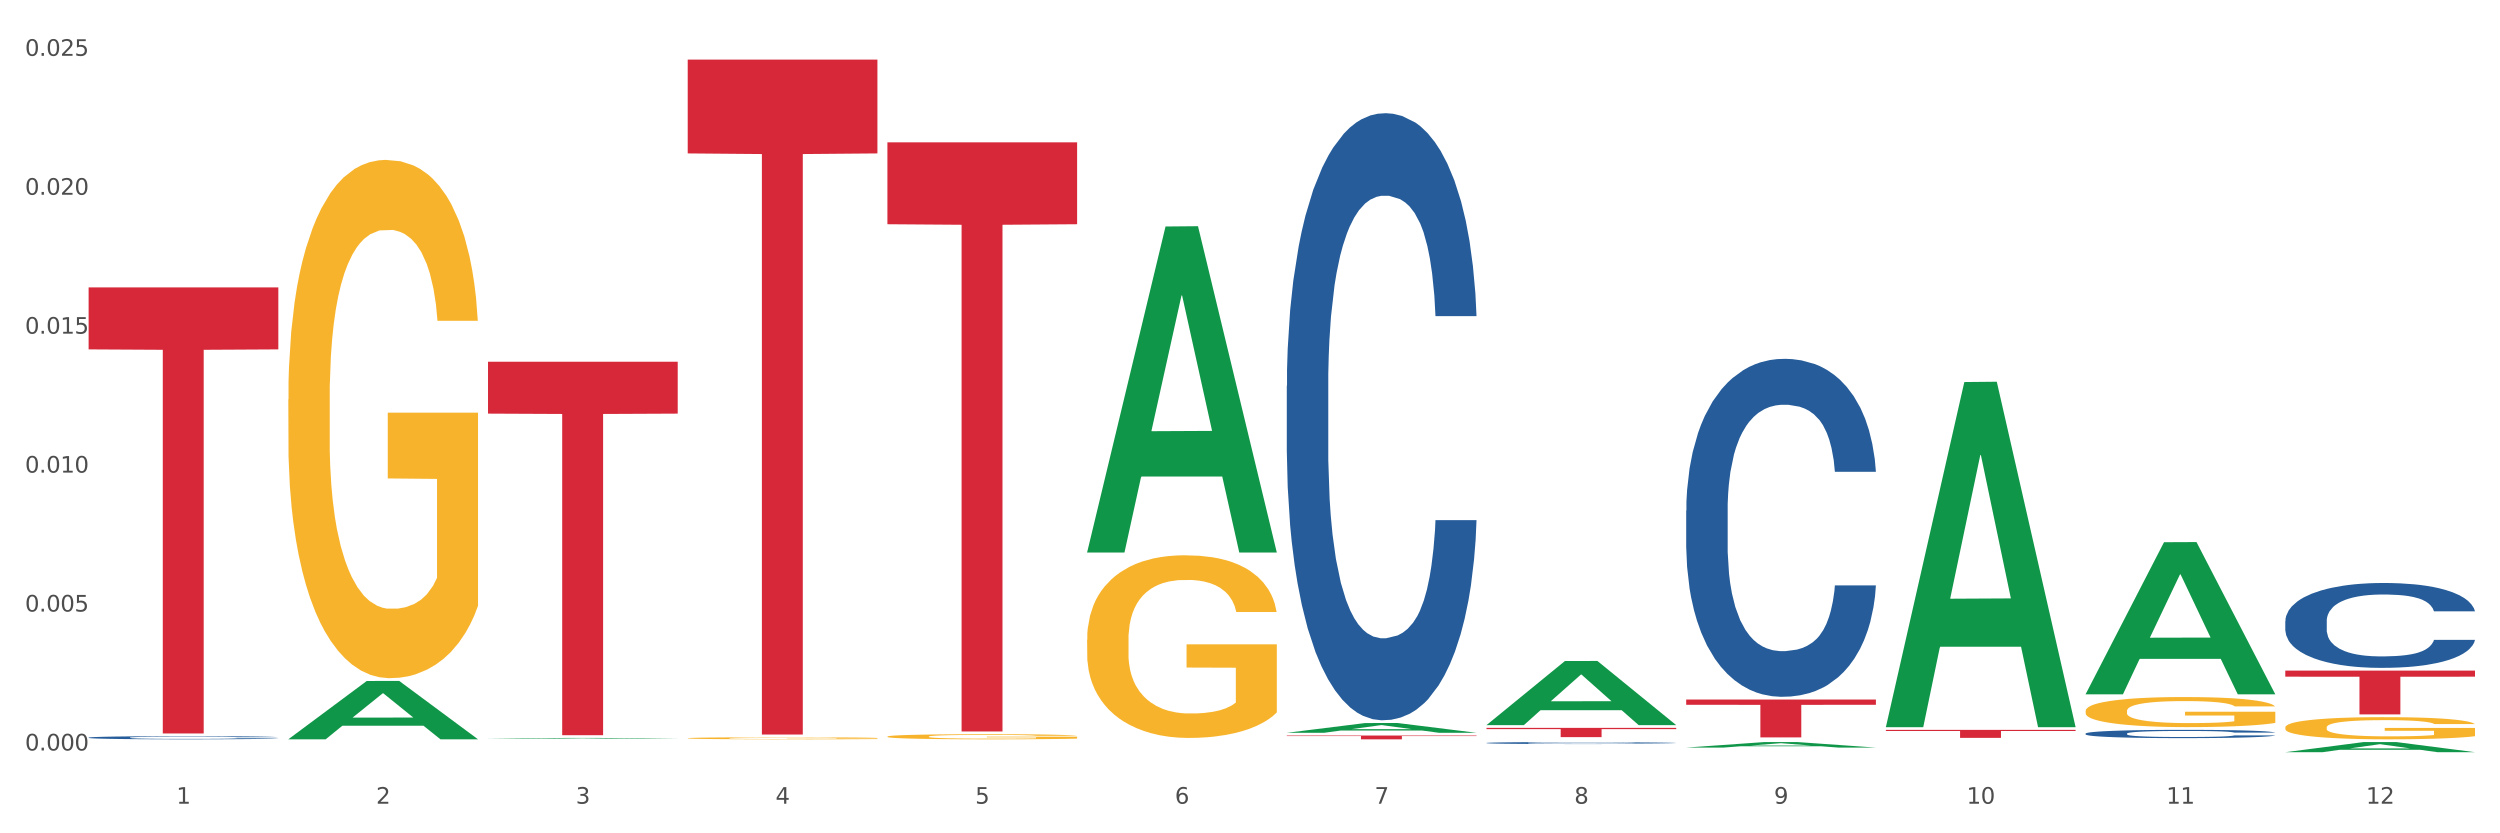
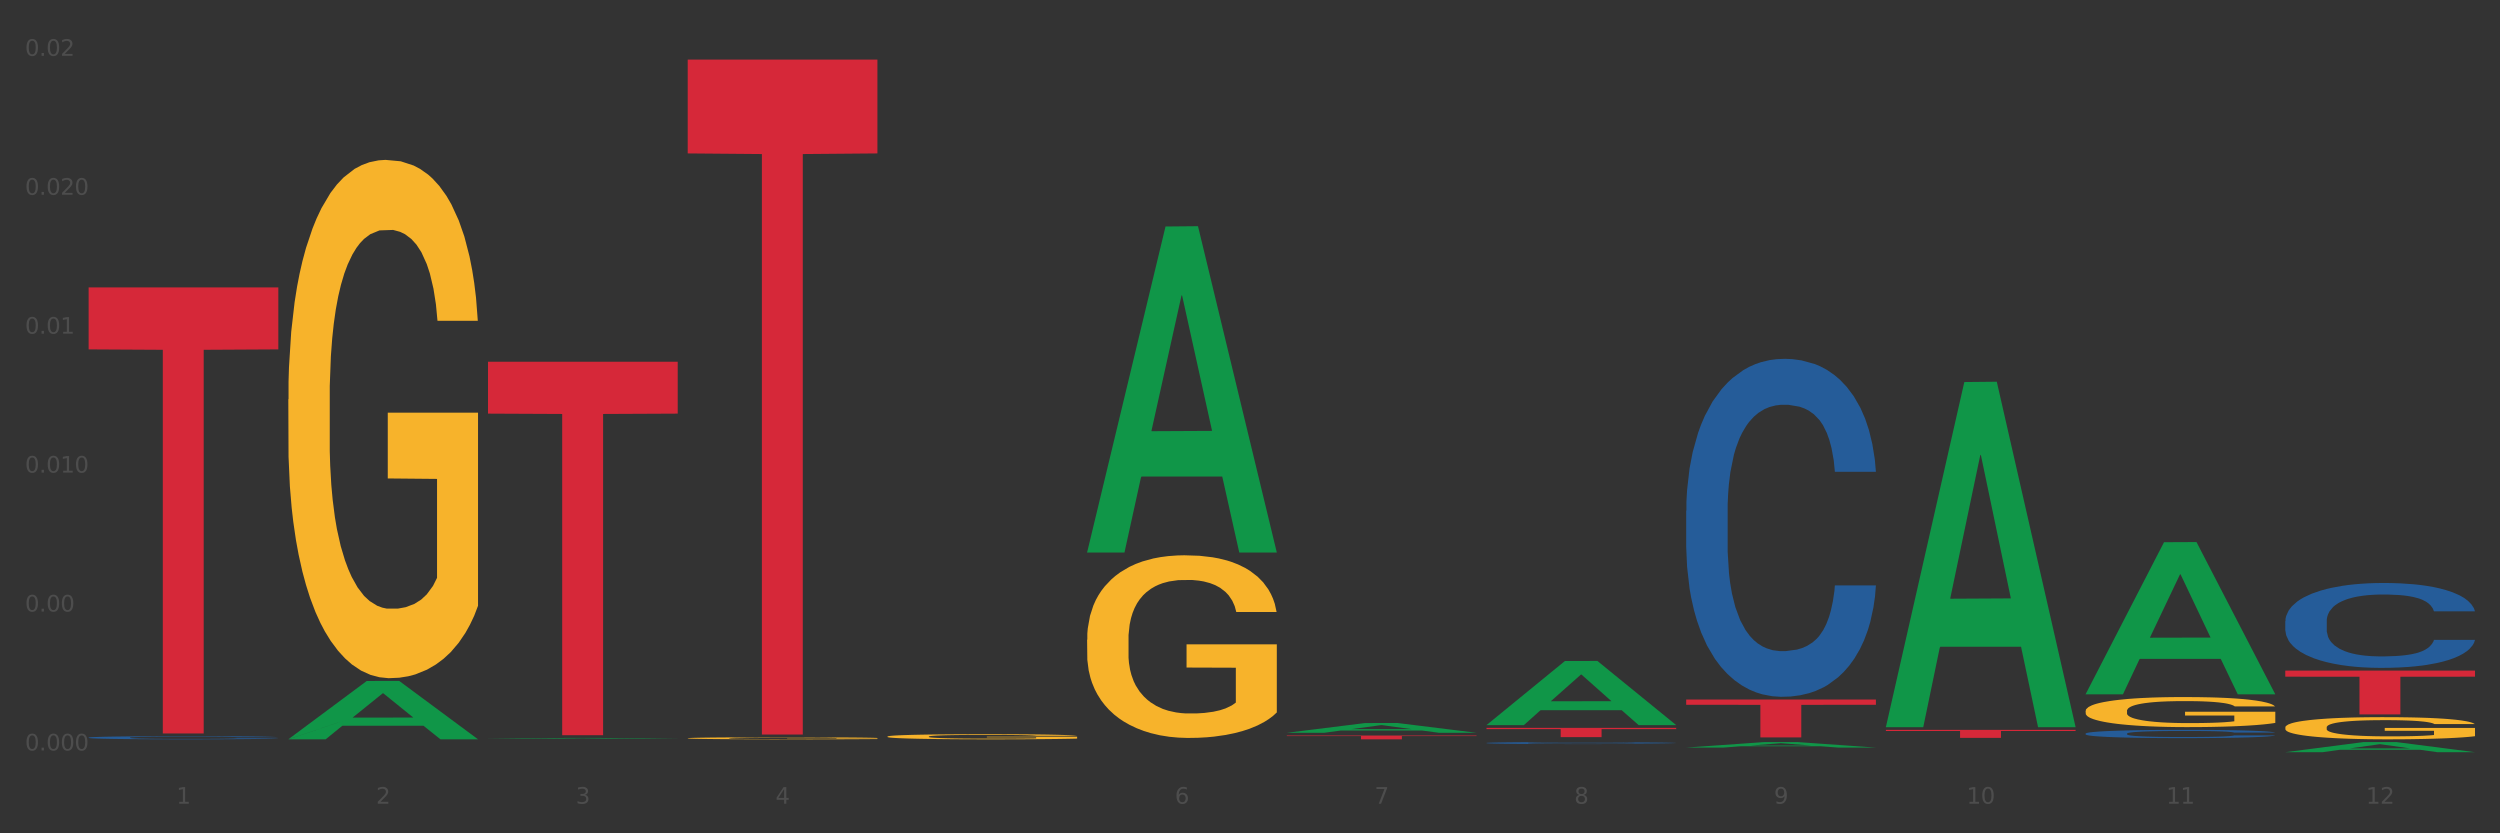
<svg xmlns="http://www.w3.org/2000/svg" xmlns:xlink="http://www.w3.org/1999/xlink" width="1080pt" height="360pt" viewBox="0 0 1080 360" version="1.1">
  <rect x="0" y="0" width="1080" height="360" fill="#333333" stroke="none" />
  <defs>
    <style type="text/css">*{stroke-linejoin: round; stroke-linecap: butt}</style>
  </defs>
  <g id="figure_1">
    <g id="patch_1">
-       <path d="M 0 360  L 1080 360  L 1080 0  L 0 0  z " style="fill: #ffffff; stroke: #ffffff; stroke-linejoin: miter" />
-     </g>
+       </g>
    <g id="axes_1">
      <g id="matplotlib.axis_1">
        <g id="xtick_1">
          <g id="text_1">
            <g style="fill: #4d4d4d" transform="translate(76.207 347.204) scale(0.096 -0.096)">
              <defs>
                <path id="DejaVuSans-31" d="M 794 531  L 1825 531  L 1825 4091  L 703 3866  L 703 4441  L 1819 4666  L 2450 4666  L 2450 531  L 3481 531  L 3481 0  L 794 0  L 794 531  z " transform="scale(0.016)" />
              </defs>
              <use xlink:href="#DejaVuSans-31" />
            </g>
          </g>
        </g>
        <g id="xtick_2">
          <g id="text_2">
            <g style="fill: #4d4d4d" transform="translate(162.476 347.204) scale(0.096 -0.096)">
              <defs>
                <path id="DejaVuSans-32" d="M 1228 531  L 3431 531  L 3431 0  L 469 0  L 469 531  Q 828 903 1448 1529  Q 2069 2156 2228 2338  Q 2531 2678 2651 2914  Q 2772 3150 2772 3378  Q 2772 3750 2511 3984  Q 2250 4219 1831 4219  Q 1534 4219 1204 4116  Q 875 4013 500 3803  L 500 4441  Q 881 4594 1212 4672  Q 1544 4750 1819 4750  Q 2544 4750 2975 4387  Q 3406 4025 3406 3419  Q 3406 3131 3298 2873  Q 3191 2616 2906 2266  Q 2828 2175 2409 1742  Q 1991 1309 1228 531  z " transform="scale(0.016)" />
              </defs>
              <use xlink:href="#DejaVuSans-32" />
            </g>
          </g>
        </g>
        <g id="xtick_3">
          <g id="text_3">
            <g style="fill: #4d4d4d" transform="translate(248.745 347.204) scale(0.096 -0.096)">
              <defs>
                <path id="DejaVuSans-33" d="M 2597 2516  Q 3050 2419 3304 2112  Q 3559 1806 3559 1356  Q 3559 666 3084 287  Q 2609 -91 1734 -91  Q 1441 -91 1130 -33  Q 819 25 488 141  L 488 750  Q 750 597 1062 519  Q 1375 441 1716 441  Q 2309 441 2620 675  Q 2931 909 2931 1356  Q 2931 1769 2642 2001  Q 2353 2234 1838 2234  L 1294 2234  L 1294 2753  L 1863 2753  Q 2328 2753 2575 2939  Q 2822 3125 2822 3475  Q 2822 3834 2567 4026  Q 2313 4219 1838 4219  Q 1578 4219 1281 4162  Q 984 4106 628 3988  L 628 4550  Q 988 4650 1302 4700  Q 1616 4750 1894 4750  Q 2613 4750 3031 4423  Q 3450 4097 3450 3541  Q 3450 3153 3228 2886  Q 3006 2619 2597 2516  z " transform="scale(0.016)" />
              </defs>
              <use xlink:href="#DejaVuSans-33" />
            </g>
          </g>
        </g>
        <g id="xtick_4">
          <g id="text_4">
            <g style="fill: #4d4d4d" transform="translate(335.014 347.204) scale(0.096 -0.096)">
              <defs>
                <path id="DejaVuSans-34" d="M 2419 4116  L 825 1625  L 2419 1625  L 2419 4116  z M 2253 4666  L 3047 4666  L 3047 1625  L 3713 1625  L 3713 1100  L 3047 1100  L 3047 0  L 2419 0  L 2419 1100  L 313 1100  L 313 1709  L 2253 4666  z " transform="scale(0.016)" />
              </defs>
              <use xlink:href="#DejaVuSans-34" />
            </g>
          </g>
        </g>
        <g id="xtick_5">
          <g id="text_5">
            <g style="fill: #4d4d4d" transform="translate(421.284 347.204) scale(0.096 -0.096)">
              <defs>
-                 <path id="DejaVuSans-35" d="M 691 4666  L 3169 4666  L 3169 4134  L 1269 4134  L 1269 2991  Q 1406 3038 1543 3061  Q 1681 3084 1819 3084  Q 2600 3084 3056 2656  Q 3513 2228 3513 1497  Q 3513 744 3044 326  Q 2575 -91 1722 -91  Q 1428 -91 1123 -41  Q 819 9 494 109  L 494 744  Q 775 591 1075 516  Q 1375 441 1709 441  Q 2250 441 2565 725  Q 2881 1009 2881 1497  Q 2881 1984 2565 2268  Q 2250 2553 1709 2553  Q 1456 2553 1204 2497  Q 953 2441 691 2322  L 691 4666  z " transform="scale(0.016)" />
-               </defs>
+                 </defs>
              <use xlink:href="#DejaVuSans-35" />
            </g>
          </g>
        </g>
        <g id="xtick_6">
          <g id="text_6">
            <g style="fill: #4d4d4d" transform="translate(507.553 347.204) scale(0.096 -0.096)">
              <defs>
                <path id="DejaVuSans-36" d="M 2113 2584  Q 1688 2584 1439 2293  Q 1191 2003 1191 1497  Q 1191 994 1439 701  Q 1688 409 2113 409  Q 2538 409 2786 701  Q 3034 994 3034 1497  Q 3034 2003 2786 2293  Q 2538 2584 2113 2584  z M 3366 4563  L 3366 3988  Q 3128 4100 2886 4159  Q 2644 4219 2406 4219  Q 1781 4219 1451 3797  Q 1122 3375 1075 2522  Q 1259 2794 1537 2939  Q 1816 3084 2150 3084  Q 2853 3084 3261 2657  Q 3669 2231 3669 1497  Q 3669 778 3244 343  Q 2819 -91 2113 -91  Q 1303 -91 875 529  Q 447 1150 447 2328  Q 447 3434 972 4092  Q 1497 4750 2381 4750  Q 2619 4750 2861 4703  Q 3103 4656 3366 4563  z " transform="scale(0.016)" />
              </defs>
              <use xlink:href="#DejaVuSans-36" />
            </g>
          </g>
        </g>
        <g id="xtick_7">
          <g id="text_7">
            <g style="fill: #4d4d4d" transform="translate(593.822 347.204) scale(0.096 -0.096)">
              <defs>
                <path id="DejaVuSans-37" d="M 525 4666  L 3525 4666  L 3525 4397  L 1831 0  L 1172 0  L 2766 4134  L 525 4134  L 525 4666  z " transform="scale(0.016)" />
              </defs>
              <use xlink:href="#DejaVuSans-37" />
            </g>
          </g>
        </g>
        <g id="xtick_8">
          <g id="text_8">
            <g style="fill: #4d4d4d" transform="translate(680.091 347.204) scale(0.096 -0.096)">
              <defs>
                <path id="DejaVuSans-38" d="M 2034 2216  Q 1584 2216 1326 1975  Q 1069 1734 1069 1313  Q 1069 891 1326 650  Q 1584 409 2034 409  Q 2484 409 2743 651  Q 3003 894 3003 1313  Q 3003 1734 2745 1975  Q 2488 2216 2034 2216  z M 1403 2484  Q 997 2584 770 2862  Q 544 3141 544 3541  Q 544 4100 942 4425  Q 1341 4750 2034 4750  Q 2731 4750 3128 4425  Q 3525 4100 3525 3541  Q 3525 3141 3298 2862  Q 3072 2584 2669 2484  Q 3125 2378 3379 2068  Q 3634 1759 3634 1313  Q 3634 634 3220 271  Q 2806 -91 2034 -91  Q 1263 -91 848 271  Q 434 634 434 1313  Q 434 1759 690 2068  Q 947 2378 1403 2484  z M 1172 3481  Q 1172 3119 1398 2916  Q 1625 2713 2034 2713  Q 2441 2713 2670 2916  Q 2900 3119 2900 3481  Q 2900 3844 2670 4047  Q 2441 4250 2034 4250  Q 1625 4250 1398 4047  Q 1172 3844 1172 3481  z " transform="scale(0.016)" />
              </defs>
              <use xlink:href="#DejaVuSans-38" />
            </g>
          </g>
        </g>
        <g id="xtick_9">
          <g id="text_9">
            <g style="fill: #4d4d4d" transform="translate(766.361 347.204) scale(0.096 -0.096)">
              <defs>
                <path id="DejaVuSans-39" d="M 703 97  L 703 672  Q 941 559 1184 500  Q 1428 441 1663 441  Q 2288 441 2617 861  Q 2947 1281 2994 2138  Q 2813 1869 2534 1725  Q 2256 1581 1919 1581  Q 1219 1581 811 2004  Q 403 2428 403 3163  Q 403 3881 828 4315  Q 1253 4750 1959 4750  Q 2769 4750 3195 4129  Q 3622 3509 3622 2328  Q 3622 1225 3098 567  Q 2575 -91 1691 -91  Q 1453 -91 1209 -44  Q 966 3 703 97  z M 1959 2075  Q 2384 2075 2632 2365  Q 2881 2656 2881 3163  Q 2881 3666 2632 3958  Q 2384 4250 1959 4250  Q 1534 4250 1286 3958  Q 1038 3666 1038 3163  Q 1038 2656 1286 2365  Q 1534 2075 1959 2075  z " transform="scale(0.016)" />
              </defs>
              <use xlink:href="#DejaVuSans-39" />
            </g>
          </g>
        </g>
        <g id="xtick_10">
          <g id="text_10">
            <g style="fill: #4d4d4d" transform="translate(849.576 347.204) scale(0.096 -0.096)">
              <defs>
                <path id="DejaVuSans-30" d="M 2034 4250  Q 1547 4250 1301 3770  Q 1056 3291 1056 2328  Q 1056 1369 1301 889  Q 1547 409 2034 409  Q 2525 409 2770 889  Q 3016 1369 3016 2328  Q 3016 3291 2770 3770  Q 2525 4250 2034 4250  z M 2034 4750  Q 2819 4750 3233 4129  Q 3647 3509 3647 2328  Q 3647 1150 3233 529  Q 2819 -91 2034 -91  Q 1250 -91 836 529  Q 422 1150 422 2328  Q 422 3509 836 4129  Q 1250 4750 2034 4750  z " transform="scale(0.016)" />
              </defs>
              <use xlink:href="#DejaVuSans-31" />
              <use xlink:href="#DejaVuSans-30" transform="translate(63.623 0)" />
            </g>
          </g>
        </g>
        <g id="xtick_11">
          <g id="text_11">
            <g style="fill: #4d4d4d" transform="translate(935.845 347.204) scale(0.096 -0.096)">
              <use xlink:href="#DejaVuSans-31" />
              <use xlink:href="#DejaVuSans-31" transform="translate(63.623 0)" />
            </g>
          </g>
        </g>
        <g id="xtick_12">
          <g id="text_12">
            <g style="fill: #4d4d4d" transform="translate(1022.114 347.204) scale(0.096 -0.096)">
              <use xlink:href="#DejaVuSans-31" />
              <use xlink:href="#DejaVuSans-32" transform="translate(63.623 0)" />
            </g>
          </g>
        </g>
        <g id="xtick_13" />
        <g id="xtick_14" />
        <g id="xtick_15" />
        <g id="xtick_16" />
        <g id="xtick_17" />
        <g id="xtick_18" />
        <g id="xtick_19" />
        <g id="xtick_20" />
        <g id="xtick_21" />
        <g id="xtick_22" />
        <g id="xtick_23" />
      </g>
      <g id="matplotlib.axis_2">
        <g id="ytick_1">
          <g id="text_13">
            <g style="fill: #4d4d4d" transform="translate(10.8 324.21) scale(0.096 -0.096)">
              <defs>
                <path id="DejaVuSans-2e" d="M 684 794  L 1344 794  L 1344 0  L 684 0  L 684 794  z " transform="scale(0.016)" />
              </defs>
              <use xlink:href="#DejaVuSans-30" />
              <use xlink:href="#DejaVuSans-2e" transform="translate(63.623 0)" />
              <use xlink:href="#DejaVuSans-30" transform="translate(95.41 0)" />
              <use xlink:href="#DejaVuSans-30" transform="translate(159.033 0)" />
              <use xlink:href="#DejaVuSans-30" transform="translate(222.656 0)" />
            </g>
          </g>
        </g>
        <g id="ytick_2">
          <g id="text_14">
            <g style="fill: #4d4d4d" transform="translate(10.8 264.192) scale(0.096 -0.096)">
              <use xlink:href="#DejaVuSans-30" />
              <use xlink:href="#DejaVuSans-2e" transform="translate(63.623 0)" />
              <use xlink:href="#DejaVuSans-30" transform="translate(95.41 0)" />
              <use xlink:href="#DejaVuSans-30" transform="translate(159.033 0)" />
              <use xlink:href="#DejaVuSans-35" transform="translate(222.656 0)" />
            </g>
          </g>
        </g>
        <g id="ytick_3">
          <g id="text_15">
            <g style="fill: #4d4d4d" transform="translate(10.8 204.174) scale(0.096 -0.096)">
              <use xlink:href="#DejaVuSans-30" />
              <use xlink:href="#DejaVuSans-2e" transform="translate(63.623 0)" />
              <use xlink:href="#DejaVuSans-30" transform="translate(95.41 0)" />
              <use xlink:href="#DejaVuSans-31" transform="translate(159.033 0)" />
              <use xlink:href="#DejaVuSans-30" transform="translate(222.656 0)" />
            </g>
          </g>
        </g>
        <g id="ytick_4">
          <g id="text_16">
            <g style="fill: #4d4d4d" transform="translate(10.8 144.155) scale(0.096 -0.096)">
              <use xlink:href="#DejaVuSans-30" />
              <use xlink:href="#DejaVuSans-2e" transform="translate(63.623 0)" />
              <use xlink:href="#DejaVuSans-30" transform="translate(95.41 0)" />
              <use xlink:href="#DejaVuSans-31" transform="translate(159.033 0)" />
              <use xlink:href="#DejaVuSans-35" transform="translate(222.656 0)" />
            </g>
          </g>
        </g>
        <g id="ytick_5">
          <g id="text_17">
            <g style="fill: #4d4d4d" transform="translate(10.8 84.137) scale(0.096 -0.096)">
              <use xlink:href="#DejaVuSans-30" />
              <use xlink:href="#DejaVuSans-2e" transform="translate(63.623 0)" />
              <use xlink:href="#DejaVuSans-30" transform="translate(95.41 0)" />
              <use xlink:href="#DejaVuSans-32" transform="translate(159.033 0)" />
              <use xlink:href="#DejaVuSans-30" transform="translate(222.656 0)" />
            </g>
          </g>
        </g>
        <g id="ytick_6">
          <g id="text_18">
            <g style="fill: #4d4d4d" transform="translate(10.8 24.118) scale(0.096 -0.096)">
              <use xlink:href="#DejaVuSans-30" />
              <use xlink:href="#DejaVuSans-2e" transform="translate(63.623 0)" />
              <use xlink:href="#DejaVuSans-30" transform="translate(95.41 0)" />
              <use xlink:href="#DejaVuSans-32" transform="translate(159.033 0)" />
              <use xlink:href="#DejaVuSans-35" transform="translate(222.656 0)" />
            </g>
          </g>
        </g>
        <g id="ytick_7" />
        <g id="ytick_8" />
        <g id="ytick_9" />
        <g id="ytick_10" />
        <g id="ytick_11" />
      </g>
      <g id="PolyCollection_1">
-         <path d="M 124.552 319.336  L 124.637 319.313  L 158.433 294.183  L 172.458 294.16  L 206.508 319.384  L 190.286 319.384  L 182.935 313.51  L 148.041 313.51  L 147.787 313.605  L 140.69 319.384  L 124.552 319.384  L 124.552 319.336  L 152.434 310.005  L 178.542 309.981  L 165.615 299.536  L 165.446 299.489  L 165.277 299.56  L 152.35 309.981  L 152.434 310.005  L 124.552 319.336  z " clip-path="url(#p7d1374095d)" style="fill: #109648" />
+         <path d="M 124.552 319.336  L 124.637 319.313  L 158.433 294.183  L 172.458 294.16  L 206.508 319.384  L 190.286 319.384  L 182.935 313.51  L 148.041 313.51  L 147.787 313.605  L 140.69 319.384  L 124.552 319.384  L 152.434 310.005  L 178.542 309.981  L 165.615 299.536  L 165.446 299.489  L 165.277 299.56  L 152.35 309.981  L 152.434 310.005  L 124.552 319.336  z " clip-path="url(#p7d1374095d)" style="fill: #109648" />
        <path d="M 469.629 276.345  L 469.726 276.273  L 469.726 273.678  L 469.919 271.444  L 470.887 266.039  L 472.338 261.571  L 473.403 259.193  L 474.467 257.247  L 475.725 255.301  L 477.273 253.283  L 480.079 250.328  L 481.821 248.815  L 483.95 247.229  L 487.82 244.923  L 490.626 243.626  L 493.529 242.545  L 498.27 241.248  L 501.366 240.671  L 504.656 240.239  L 508.623 239.951  L 511.623 239.879  L 518.203 240.095  L 523.815 240.743  L 526.524 241.248  L 530.007 242.113  L 531.846 242.689  L 534.845 243.842  L 537.942 245.356  L 540.07 246.653  L 543.263 249.103  L 545.682 251.553  L 547.908 254.58  L 549.069 256.67  L 549.94 258.616  L 550.714 260.85  L 551.488 264.381  L 534.071 264.381  L 533.394 261.859  L 532.33 259.481  L 530.781 257.175  L 529.427 255.733  L 527.104 253.932  L 524.976 252.779  L 522.75 251.914  L 520.041 251.193  L 517.912 250.833  L 514.913 250.545  L 509.01 250.617  L 505.043 251.193  L 502.334 251.914  L 500.592 252.562  L 499.044 253.283  L 497.302 254.292  L 495.27 255.805  L 493.819 257.175  L 492.368 258.904  L 491.207 260.634  L 490.142 262.652  L 489.271 264.814  L 488.594 267.048  L 488.013 269.786  L 487.53 274.327  L 487.53 284.2  L 487.723 286.434  L 488.207 289.389  L 488.788 291.623  L 489.755 294.289  L 490.626 296.091  L 492.271 298.685  L 494.109 300.847  L 495.561 302.217  L 497.012 303.37  L 499.528 304.955  L 502.334 306.253  L 504.753 307.045  L 508.043 307.766  L 510.268 308.054  L 512.203 308.198  L 516.945 308.198  L 520.331 307.982  L 524.105 307.478  L 527.008 306.829  L 529.427 306.036  L 532.136 304.739  L 533.878 303.514  L 533.878 288.452  L 512.59 288.38  L 512.59 278.362  L 551.585 278.362  L 551.585 307.766  L 549.94 309.279  L 548.101 310.649  L 546.166 311.874  L 543.263 313.387  L 539.78 314.829  L 536.684 315.837  L 533.394 316.702  L 529.523 317.495  L 524.492 318.216  L 521.396 318.504  L 517.525 318.72  L 512.978 318.792  L 509.01 318.648  L 505.14 318.288  L 501.076 317.639  L 497.109 316.702  L 494.109 315.765  L 491.11 314.612  L 487.917 313.099  L 485.401 311.658  L 483.466 310.36  L 481.337 308.703  L 479.015 306.541  L 477.273 304.595  L 475.725 302.577  L 474.08 299.983  L 472.919 297.749  L 471.758 294.938  L 471.08 292.848  L 470.306 289.605  L 469.726 285.065  L 469.629 276.345  z " clip-path="url(#p7d1374095d)" style="fill: #f7b32b" />
        <path d="M 987.244 314.236  L 987.341 314.227  L 987.341 313.912  L 987.535 313.641  L 988.502 312.986  L 989.954 312.444  L 991.018 312.155  L 992.082 311.919  L 993.34 311.683  L 994.888 311.439  L 997.694 311.08  L 999.436 310.897  L 1001.565 310.704  L 1005.435 310.425  L 1008.241 310.267  L 1011.144 310.136  L 1015.885 309.979  L 1018.982 309.909  L 1022.271 309.857  L 1026.239 309.822  L 1029.238 309.813  L 1035.818 309.839  L 1041.43 309.918  L 1044.139 309.979  L 1047.623 310.084  L 1049.461 310.154  L 1052.461 310.294  L 1055.557 310.477  L 1057.686 310.634  L 1060.879 310.932  L 1063.298 311.229  L 1065.523 311.596  L 1066.684 311.849  L 1067.555 312.085  L 1068.329 312.356  L 1069.103 312.785  L 1051.686 312.785  L 1051.009 312.479  L 1049.945 312.19  L 1048.397 311.911  L 1047.042 311.736  L 1044.72 311.517  L 1042.591 311.377  L 1040.366 311.273  L 1037.656 311.185  L 1035.528 311.141  L 1032.528 311.106  L 1026.626 311.115  L 1022.658 311.185  L 1019.949 311.273  L 1018.207 311.351  L 1016.659 311.439  L 1014.918 311.561  L 1012.886 311.745  L 1011.434 311.911  L 1009.983 312.12  L 1008.822 312.33  L 1007.757 312.575  L 1006.887 312.837  L 1006.209 313.108  L 1005.629 313.44  L 1005.145 313.991  L 1005.145 315.188  L 1005.338 315.459  L 1005.822 315.818  L 1006.403 316.089  L 1007.37 316.412  L 1008.241 316.631  L 1009.886 316.945  L 1011.725 317.207  L 1013.176 317.373  L 1014.627 317.513  L 1017.143 317.706  L 1019.949 317.863  L 1022.368 317.959  L 1025.658 318.047  L 1027.883 318.081  L 1029.819 318.099  L 1034.56 318.099  L 1037.947 318.073  L 1041.72 318.012  L 1044.623 317.933  L 1047.042 317.837  L 1049.751 317.679  L 1051.493 317.531  L 1051.493 315.704  L 1030.206 315.695  L 1030.206 314.48  L 1069.2 314.48  L 1069.2 318.047  L 1067.555 318.23  L 1065.717 318.396  L 1063.781 318.545  L 1060.879 318.728  L 1057.395 318.903  L 1054.299 319.025  L 1051.009 319.13  L 1047.139 319.226  L 1042.107 319.314  L 1039.011 319.349  L 1035.14 319.375  L 1030.593 319.384  L 1026.626 319.366  L 1022.755 319.323  L 1018.691 319.244  L 1014.724 319.13  L 1011.725 319.017  L 1008.725 318.877  L 1005.532 318.693  L 1003.016 318.518  L 1001.081 318.361  L 998.952 318.16  L 996.63 317.898  L 994.888 317.662  L 993.34 317.417  L 991.695 317.103  L 990.534 316.832  L 989.373 316.491  L 988.696 316.237  L 987.922 315.844  L 987.341 315.293  L 987.244 314.236  z " clip-path="url(#p7d1374095d)" style="fill: #f7b32b" />
        <path d="M 987.244 289.7  L 1069.2 289.7  L 1069.2 292.331  L 1036.961 292.349  L 1036.961 308.634  L 1019.289 308.634  L 1019.289 292.349  L 987.244 292.331  L 987.244 289.718  L 987.244 289.7  z " clip-path="url(#p7d1374095d)" style="fill: #d62839" />
        <path d="M 814.706 315.316  L 896.662 315.316  L 896.662 315.793  L 864.423 315.796  L 864.423 318.745  L 846.75 318.745  L 846.75 315.796  L 814.706 315.793  L 814.706 315.32  L 814.706 315.316  z " clip-path="url(#p7d1374095d)" style="fill: #d62839" />
        <path d="M 728.437 302.205  L 810.392 302.205  L 810.392 304.478  L 778.154 304.493  L 778.154 318.56  L 760.481 318.56  L 760.481 304.493  L 728.437 304.478  L 728.437 302.22  L 728.437 302.205  z " clip-path="url(#p7d1374095d)" style="fill: #d62839" />
        <path d="M 642.167 314.433  L 724.123 314.433  L 724.123 314.99  L 691.885 314.994  L 691.885 318.44  L 674.212 318.44  L 674.212 314.994  L 642.167 314.99  L 642.167 314.437  L 642.167 314.433  z " clip-path="url(#p7d1374095d)" style="fill: #d62839" />
        <path d="M 555.898 317.748  L 637.854 317.748  L 637.854 317.975  L 605.615 317.977  L 605.615 319.384  L 587.943 319.384  L 587.943 317.977  L 555.898 317.975  L 555.898 317.75  L 555.898 317.748  z " clip-path="url(#p7d1374095d)" style="fill: #d62839" />
-         <path d="M 383.36 61.497  L 465.316 61.497  L 465.316 96.865  L 433.077 97.104  L 433.077 316  L 415.404 316  L 415.404 97.104  L 383.36 96.865  L 383.36 61.736  L 383.36 61.497  z " clip-path="url(#p7d1374095d)" style="fill: #d62839" />
        <path d="M 383.36 318.198  L 383.457 318.196  L 383.457 318.124  L 383.65 318.061  L 384.618 317.91  L 386.069 317.785  L 387.133 317.719  L 388.198 317.665  L 389.456 317.61  L 391.004 317.554  L 393.81 317.471  L 395.552 317.429  L 397.68 317.385  L 401.551 317.32  L 404.357 317.284  L 407.26 317.254  L 412.001 317.218  L 415.097 317.202  L 418.387 317.19  L 422.354 317.181  L 425.354 317.179  L 431.933 317.186  L 437.545 317.204  L 440.255 317.218  L 443.738 317.242  L 445.577 317.258  L 448.576 317.29  L 451.672 317.332  L 453.801 317.369  L 456.994 317.437  L 459.413 317.506  L 461.639 317.59  L 462.8 317.649  L 463.671 317.703  L 464.445 317.765  L 465.219 317.864  L 447.802 317.864  L 447.125 317.793  L 446.06 317.727  L 444.512 317.663  L 443.158 317.622  L 440.835 317.572  L 438.707 317.54  L 436.481 317.516  L 433.772 317.496  L 431.643 317.485  L 428.644 317.477  L 422.741 317.479  L 418.774 317.496  L 416.065 317.516  L 414.323 317.534  L 412.775 317.554  L 411.033 317.582  L 409.001 317.624  L 407.55 317.663  L 406.098 317.711  L 404.937 317.759  L 403.873 317.816  L 403.002 317.876  L 402.325 317.938  L 401.744 318.015  L 401.26 318.142  L 401.26 318.418  L 401.454 318.48  L 401.938 318.562  L 402.518 318.625  L 403.486 318.699  L 404.357 318.75  L 406.002 318.822  L 407.84 318.883  L 409.292 318.921  L 410.743 318.953  L 413.259 318.997  L 416.065 319.034  L 418.484 319.056  L 421.774 319.076  L 423.999 319.084  L 425.934 319.088  L 430.675 319.088  L 434.062 319.082  L 437.836 319.068  L 440.739 319.05  L 443.158 319.027  L 445.867 318.991  L 447.608 318.957  L 447.608 318.536  L 426.321 318.534  L 426.321 318.254  L 465.316 318.254  L 465.316 319.076  L 463.671 319.118  L 461.832 319.156  L 459.897 319.191  L 456.994 319.233  L 453.511 319.273  L 450.415 319.301  L 447.125 319.325  L 443.254 319.348  L 438.223 319.368  L 435.126 319.376  L 431.256 319.382  L 426.708 319.384  L 422.741 319.38  L 418.871 319.37  L 414.807 319.352  L 410.84 319.325  L 407.84 319.299  L 404.841 319.267  L 401.647 319.225  L 399.132 319.185  L 397.197 319.148  L 395.068 319.102  L 392.746 319.042  L 391.004 318.987  L 389.456 318.931  L 387.811 318.858  L 386.65 318.796  L 385.489 318.717  L 384.811 318.659  L 384.037 318.569  L 383.457 318.442  L 383.36 318.198  z " clip-path="url(#p7d1374095d)" style="fill: #f7b32b" />
        <path d="M 297.091 25.759  L 379.046 25.759  L 379.046 66.277  L 346.808 66.551  L 346.808 317.323  L 329.135 317.323  L 329.135 66.551  L 297.091 66.277  L 297.091 26.033  L 297.091 25.759  z " clip-path="url(#p7d1374095d)" style="fill: #d62839" />
        <path d="M 38.283 124.157  L 120.239 124.157  L 120.239 150.935  L 88 151.116  L 88 316.848  L 70.327 316.848  L 70.327 151.116  L 38.283 150.935  L 38.283 124.338  L 38.283 124.157  z " clip-path="url(#p7d1374095d)" style="fill: #d62839" />
        <path d="M 38.283 318.637  L 38.38 318.636  L 38.38 318.601  L 38.67 318.554  L 39.736 318.467  L 41.092 318.402  L 43.417 318.325  L 44.677 318.293  L 46.324 318.257  L 49.714 318.199  L 53.589 318.149  L 56.302 318.122  L 58.336 318.104  L 62.889 318.073  L 65.505 318.06  L 68.217 318.049  L 70.542 318.041  L 74.417 318.033  L 77.517 318.029  L 81.101 318.028  L 84.105 318.029  L 88.076 318.034  L 93.889 318.049  L 96.117 318.057  L 99.12 318.072  L 102.22 318.092  L 104.739 318.112  L 107.645 318.14  L 110.648 318.177  L 113.554 318.225  L 115.589 318.268  L 117.236 318.314  L 118.689 318.369  L 119.754 318.43  L 120.239 318.481  L 102.511 318.481  L 102.026 318.435  L 101.058 318.386  L 100.089 318.352  L 99.023 318.325  L 97.376 318.294  L 95.923 318.274  L 93.501 318.251  L 91.273 318.236  L 89.433 318.227  L 87.205 318.22  L 82.458 318.212  L 79.067 318.212  L 76.936 318.215  L 74.32 318.221  L 72.092 318.229  L 69.477 318.244  L 67.442 318.26  L 65.408 318.282  L 64.245 318.296  L 62.502 318.324  L 61.339 318.346  L 59.789 318.384  L 58.917 318.412  L 57.367 318.482  L 56.689 318.534  L 56.399 318.57  L 56.205 318.61  L 56.205 318.803  L 56.786 318.89  L 57.27 318.927  L 58.045 318.969  L 59.498 319.023  L 61.63 319.077  L 63.858 319.115  L 65.698 319.139  L 67.442 319.156  L 69.186 319.17  L 71.317 319.182  L 73.061 319.189  L 75.677 319.197  L 78.776 319.201  L 81.198 319.201  L 86.139 319.194  L 88.367 319.188  L 90.498 319.179  L 92.823 319.166  L 94.664 319.151  L 95.73 319.14  L 97.473 319.116  L 98.83 319.092  L 99.992 319.063  L 100.767 319.038  L 101.639 319.001  L 102.317 318.959  L 102.511 318.937  L 120.239 318.937  L 119.851 318.981  L 119.173 319.025  L 117.817 319.083  L 116.751 319.116  L 115.104 319.157  L 113.361 319.192  L 110.939 319.23  L 108.711 319.259  L 106.386 319.283  L 103.867 319.306  L 99.314 319.337  L 97.667 319.345  L 94.18 319.36  L 91.467 319.369  L 87.495 319.378  L 83.426 319.383  L 79.164 319.384  L 75.386 319.381  L 71.22 319.374  L 68.605 319.366  L 65.698 319.355  L 62.308 319.338  L 59.111 319.317  L 56.108 319.292  L 53.299 319.264  L 50.683 319.231  L 47.292 319.178  L 44.774 319.126  L 42.933 319.078  L 41.674 319.037  L 40.414 318.985  L 39.736 318.949  L 38.67 318.862  L 38.283 318.782  L 38.283 318.637  z " clip-path="url(#p7d1374095d)" style="fill: #255c99" />
        <path d="M 124.552 172.538  L 124.649 172.333  L 124.649 164.972  L 124.842 158.633  L 125.81 143.296  L 127.261 130.618  L 128.326 123.87  L 129.39 118.349  L 130.648 112.828  L 132.196 107.102  L 135.002 98.718  L 136.744 94.424  L 138.873 89.925  L 142.743 83.381  L 145.549 79.701  L 148.452 76.633  L 153.193 72.953  L 156.289 71.317  L 159.579 70.09  L 163.546 69.272  L 166.546 69.067  L 173.126 69.681  L 178.738 71.521  L 181.447 72.953  L 184.93 75.406  L 186.769 77.042  L 189.768 80.314  L 192.865 84.608  L 194.994 88.289  L 198.187 95.242  L 200.606 102.194  L 202.831 110.783  L 203.992 116.713  L 204.863 122.234  L 205.637 128.573  L 206.411 138.593  L 188.994 138.593  L 188.317 131.436  L 187.253 124.688  L 185.705 118.144  L 184.35 114.054  L 182.028 108.942  L 179.899 105.67  L 177.673 103.217  L 174.964 101.172  L 172.835 100.149  L 169.836 99.331  L 163.934 99.536  L 159.966 101.172  L 157.257 103.217  L 155.515 105.057  L 153.967 107.102  L 152.226 109.965  L 150.194 114.259  L 148.742 118.144  L 147.291 123.052  L 146.13 127.96  L 145.065 133.685  L 144.194 139.82  L 143.517 146.159  L 142.937 153.929  L 142.453 166.812  L 142.453 194.827  L 142.646 201.166  L 143.13 209.55  L 143.711 215.889  L 144.678 223.455  L 145.549 228.567  L 147.194 235.929  L 149.032 242.063  L 150.484 245.948  L 151.935 249.22  L 154.451 253.719  L 157.257 257.4  L 159.676 259.649  L 162.966 261.694  L 165.191 262.512  L 167.127 262.921  L 171.868 262.921  L 175.254 262.307  L 179.028 260.876  L 181.931 259.036  L 184.35 256.786  L 187.059 253.105  L 188.801 249.629  L 188.801 206.891  L 167.514 206.687  L 167.514 178.263  L 206.508 178.263  L 206.508 261.694  L 204.863 265.988  L 203.025 269.873  L 201.089 273.35  L 198.187 277.644  L 194.703 281.734  L 191.607 284.596  L 188.317 287.05  L 184.447 289.3  L 179.415 291.345  L 176.319 292.162  L 172.448 292.776  L 167.901 292.98  L 163.934 292.571  L 160.063 291.549  L 155.999 289.709  L 152.032 287.05  L 149.032 284.392  L 146.033 281.12  L 142.84 276.826  L 140.324 272.736  L 138.389 269.055  L 136.26 264.352  L 133.938 258.218  L 132.196 252.697  L 130.648 246.971  L 129.003 239.609  L 127.842 233.27  L 126.681 225.295  L 126.004 219.365  L 125.23 210.163  L 124.649 197.281  L 124.552 172.538  z " clip-path="url(#p7d1374095d)" style="fill: #f7b32b" />
-         <path d="M 555.898 166.741  L 555.995 166.501  L 555.995 159.795  L 556.286 150.693  L 557.351 133.927  L 558.708 121.232  L 561.033 106.382  L 562.292 100.155  L 563.939 93.209  L 567.329 81.952  L 571.204 72.371  L 573.917 67.102  L 575.951 63.749  L 580.504 57.761  L 583.12 55.126  L 585.832 52.97  L 588.157 51.533  L 592.032 49.857  L 595.132 49.138  L 598.717 48.899  L 601.72 49.138  L 605.692 50.096  L 611.504 52.97  L 613.732 54.647  L 616.735 57.521  L 619.835 61.353  L 622.354 65.186  L 625.26 70.695  L 628.263 77.88  L 631.17 86.982  L 633.204 95.365  L 634.851 104.227  L 636.304 115.005  L 637.37 126.741  L 637.854 136.562  L 620.126 136.562  L 619.642 127.699  L 618.673 118.119  L 617.704 111.652  L 616.638 106.382  L 614.992 100.395  L 613.538 96.562  L 611.117 92.011  L 608.889 89.137  L 607.048 87.461  L 604.82 86.024  L 600.073 84.586  L 596.682 84.586  L 594.551 85.066  L 591.936 86.263  L 589.707 87.94  L 587.092 90.814  L 585.057 93.928  L 583.023 97.999  L 581.861 100.874  L 580.117 106.143  L 578.954 110.454  L 577.404 117.879  L 576.532 123.149  L 574.982 136.801  L 574.304 146.861  L 574.014 153.807  L 573.82 161.471  L 573.82 198.836  L 574.401 215.602  L 574.886 222.787  L 575.661 230.931  L 577.114 241.47  L 579.245 251.769  L 581.473 259.194  L 583.314 263.745  L 585.057 267.098  L 586.801 269.733  L 588.932 272.128  L 590.676 273.565  L 593.292 275.002  L 596.392 275.72  L 598.814 275.72  L 603.754 274.523  L 605.982 273.325  L 608.114 271.649  L 610.439 269.014  L 612.279 266.14  L 613.345 263.984  L 615.088 259.433  L 616.445 254.643  L 617.607 249.134  L 618.382 244.344  L 619.254 237.158  L 619.932 229.015  L 620.126 224.703  L 637.854 224.703  L 637.466 233.326  L 636.788 241.709  L 635.432 252.966  L 634.366 259.433  L 632.72 267.337  L 630.976 274.044  L 628.554 281.469  L 626.326 286.978  L 624.001 291.768  L 621.482 296.079  L 616.929 302.067  L 615.282 303.744  L 611.795 306.618  L 609.082 308.295  L 605.11 309.971  L 601.042 310.929  L 596.779 311.169  L 593.001 310.69  L 588.836 309.253  L 586.22 307.816  L 583.314 305.66  L 579.923 302.307  L 576.726 298.235  L 573.723 293.445  L 570.914 287.936  L 568.298 281.708  L 564.908 271.409  L 562.389 261.349  L 560.548 252.008  L 559.289 244.104  L 558.029 234.045  L 557.351 227.099  L 556.286 210.333  L 555.898 194.764  L 555.898 166.741  z " clip-path="url(#p7d1374095d)" style="fill: #255c99" />
        <path d="M 642.167 320.952  L 642.264 320.951  L 642.264 320.929  L 642.555 320.899  L 643.621 320.843  L 644.977 320.802  L 647.302 320.753  L 648.561 320.732  L 650.208 320.709  L 653.599 320.672  L 657.474 320.64  L 660.186 320.623  L 662.22 320.612  L 666.774 320.592  L 669.389 320.584  L 672.102 320.576  L 674.427 320.572  L 678.302 320.566  L 681.402 320.564  L 684.986 320.563  L 687.989 320.564  L 691.961 320.567  L 697.773 320.576  L 700.001 320.582  L 703.005 320.591  L 706.105 320.604  L 708.623 320.617  L 711.53 320.635  L 714.533 320.659  L 717.439 320.689  L 719.473 320.716  L 721.12 320.745  L 722.573 320.781  L 723.639 320.82  L 724.123 320.852  L 706.395 320.852  L 705.911 320.823  L 704.942 320.791  L 703.973 320.77  L 702.908 320.753  L 701.261 320.733  L 699.808 320.72  L 697.386 320.705  L 695.158 320.696  L 693.317 320.69  L 691.089 320.685  L 686.342 320.681  L 682.952 320.681  L 680.82 320.682  L 678.205 320.686  L 675.977 320.692  L 673.361 320.701  L 671.327 320.712  L 669.292 320.725  L 668.13 320.734  L 666.386 320.752  L 665.224 320.766  L 663.674 320.791  L 662.802 320.808  L 661.252 320.853  L 660.574 320.886  L 660.283 320.909  L 660.089 320.934  L 660.089 321.057  L 660.67 321.113  L 661.155 321.136  L 661.93 321.163  L 663.383 321.198  L 665.514 321.232  L 667.742 321.257  L 669.583 321.272  L 671.327 321.283  L 673.07 321.291  L 675.202 321.299  L 676.945 321.304  L 679.561 321.309  L 682.661 321.311  L 685.083 321.311  L 690.023 321.307  L 692.252 321.303  L 694.383 321.298  L 696.708 321.289  L 698.548 321.279  L 699.614 321.272  L 701.358 321.257  L 702.714 321.242  L 703.876 321.223  L 704.651 321.208  L 705.523 321.184  L 706.201 321.157  L 706.395 321.143  L 724.123 321.143  L 723.736 321.171  L 723.058 321.199  L 721.701 321.236  L 720.636 321.257  L 718.989 321.283  L 717.245 321.305  L 714.823 321.33  L 712.595 321.348  L 710.27 321.364  L 707.751 321.378  L 703.198 321.398  L 701.551 321.403  L 698.064 321.413  L 695.351 321.418  L 691.38 321.424  L 687.311 321.427  L 683.048 321.428  L 679.27 321.426  L 675.105 321.422  L 672.489 321.417  L 669.583 321.41  L 666.192 321.399  L 662.995 321.385  L 659.992 321.369  L 657.183 321.351  L 654.567 321.331  L 651.177 321.297  L 648.658 321.264  L 646.817 321.233  L 645.558 321.207  L 644.299 321.174  L 643.621 321.151  L 642.555 321.095  L 642.167 321.044  L 642.167 320.952  z " clip-path="url(#p7d1374095d)" style="fill: #255c99" />
        <path d="M 728.437 220.618  L 728.534 220.484  L 728.534 216.751  L 728.824 211.684  L 729.89 202.349  L 731.246 195.282  L 733.571 187.014  L 734.83 183.547  L 736.477 179.68  L 739.868 173.413  L 743.743 168.079  L 746.455 165.146  L 748.49 163.279  L 753.043 159.945  L 755.658 158.478  L 758.371 157.278  L 760.696 156.478  L 764.571 155.545  L 767.671 155.145  L 771.255 155.011  L 774.258 155.145  L 778.23 155.678  L 784.043 157.278  L 786.271 158.212  L 789.274 159.812  L 792.374 161.945  L 794.892 164.079  L 797.799 167.146  L 800.802 171.146  L 803.708 176.213  L 805.742 180.881  L 807.389 185.814  L 808.842 191.815  L 809.908 198.349  L 810.392 203.816  L 792.664 203.816  L 792.18 198.882  L 791.211 193.548  L 790.243 189.948  L 789.177 187.014  L 787.53 183.681  L 786.077 181.547  L 783.655 179.014  L 781.427 177.414  L 779.586 176.48  L 777.358 175.68  L 772.611 174.88  L 769.221 174.88  L 767.09 175.147  L 764.474 175.813  L 762.246 176.747  L 759.63 178.347  L 757.596 180.08  L 755.561 182.347  L 754.399 183.948  L 752.655 186.881  L 751.493 189.281  L 749.943 193.415  L 749.071 196.349  L 747.521 203.949  L 746.843 209.55  L 746.552 213.417  L 746.358 217.684  L 746.358 238.486  L 746.94 247.82  L 747.424 251.821  L 748.199 256.354  L 749.652 262.222  L 751.783 267.956  L 754.011 272.089  L 755.852 274.623  L 757.596 276.49  L 759.34 277.957  L 761.471 279.29  L 763.215 280.09  L 765.83 280.89  L 768.93 281.29  L 771.352 281.29  L 776.293 280.623  L 778.521 279.957  L 780.652 279.023  L 782.977 277.557  L 784.818 275.956  L 785.883 274.756  L 787.627 272.223  L 788.983 269.556  L 790.146 266.489  L 790.921 263.822  L 791.793 259.821  L 792.471 255.288  L 792.664 252.887  L 810.392 252.887  L 810.005 257.688  L 809.327 262.355  L 807.971 268.622  L 806.905 272.223  L 805.258 276.623  L 803.514 280.357  L 801.092 284.491  L 798.864 287.558  L 796.539 290.224  L 794.021 292.625  L 789.468 295.958  L 787.821 296.892  L 784.333 298.492  L 781.621 299.425  L 777.649 300.359  L 773.58 300.892  L 769.318 301.025  L 765.54 300.759  L 761.374 299.959  L 758.758 299.159  L 755.852 297.959  L 752.461 296.092  L 749.265 293.825  L 746.262 291.158  L 743.452 288.091  L 740.837 284.624  L 737.446 278.89  L 734.927 273.289  L 733.087 268.089  L 731.827 263.689  L 730.568 258.088  L 729.89 254.221  L 728.824 244.887  L 728.437 236.219  L 728.437 220.618  z " clip-path="url(#p7d1374095d)" style="fill: #255c99" />
        <path d="M 900.975 316.9  L 901.072 316.897  L 901.072 316.806  L 901.363 316.681  L 902.428 316.452  L 903.784 316.279  L 906.109 316.076  L 907.369 315.991  L 909.016 315.896  L 912.406 315.743  L 916.281 315.612  L 918.994 315.54  L 921.028 315.494  L 925.581 315.412  L 928.197 315.376  L 930.909 315.347  L 933.234 315.327  L 937.109 315.305  L 940.209 315.295  L 943.794 315.291  L 946.797 315.295  L 950.768 315.308  L 956.581 315.347  L 958.809 315.37  L 961.812 315.409  L 964.912 315.462  L 967.431 315.514  L 970.337 315.589  L 973.34 315.687  L 976.246 315.811  L 978.281 315.926  L 979.928 316.047  L 981.381 316.194  L 982.446 316.354  L 982.931 316.488  L 965.203 316.488  L 964.718 316.367  L 963.75 316.237  L 962.781 316.148  L 961.715 316.076  L 960.068 315.995  L 958.615 315.942  L 956.193 315.88  L 953.965 315.841  L 952.125 315.818  L 949.897 315.798  L 945.15 315.779  L 941.759 315.779  L 939.628 315.785  L 937.012 315.802  L 934.784 315.824  L 932.169 315.864  L 930.134 315.906  L 928.1 315.962  L 926.937 316.001  L 925.194 316.073  L 924.031 316.132  L 922.481 316.233  L 921.609 316.305  L 920.059 316.492  L 919.381 316.629  L 919.091 316.724  L 918.897 316.828  L 918.897 317.339  L 919.478 317.567  L 919.962 317.666  L 920.737 317.777  L 922.191 317.921  L 924.322 318.061  L 926.55 318.163  L 928.391 318.225  L 930.134 318.27  L 931.878 318.306  L 934.009 318.339  L 935.753 318.359  L 938.369 318.378  L 941.469 318.388  L 943.89 318.388  L 948.831 318.372  L 951.059 318.356  L 953.19 318.333  L 955.515 318.297  L 957.356 318.257  L 958.422 318.228  L 960.165 318.166  L 961.522 318.1  L 962.684 318.025  L 963.459 317.96  L 964.331 317.862  L 965.009 317.751  L 965.203 317.692  L 982.931 317.692  L 982.543 317.809  L 981.865 317.924  L 980.509 318.078  L 979.443 318.166  L 977.796 318.274  L 976.053 318.365  L 973.631 318.467  L 971.403 318.542  L 969.078 318.607  L 966.559 318.666  L 962.006 318.748  L 960.359 318.771  L 956.872 318.81  L 954.159 318.833  L 950.187 318.856  L 946.119 318.869  L 941.856 318.872  L 938.078 318.866  L 933.912 318.846  L 931.297 318.826  L 928.391 318.797  L 925 318.751  L 921.803 318.696  L 918.8 318.63  L 915.991 318.555  L 913.375 318.47  L 909.984 318.329  L 907.466 318.192  L 905.625 318.064  L 904.366 317.957  L 903.106 317.819  L 902.428 317.724  L 901.363 317.495  L 900.975 317.283  L 900.975 316.9  z " clip-path="url(#p7d1374095d)" style="fill: #255c99" />
        <path d="M 987.244 268.326  L 987.341 268.293  L 987.341 267.355  L 987.632 266.083  L 988.697 263.738  L 990.054 261.963  L 992.379 259.887  L 993.638 259.016  L 995.285 258.045  L 998.675 256.471  L 1002.55 255.132  L 1005.263 254.395  L 1007.297 253.926  L 1011.85 253.089  L 1014.466 252.72  L 1017.178 252.419  L 1019.503 252.218  L 1023.378 251.984  L 1026.478 251.883  L 1030.063 251.85  L 1033.066 251.883  L 1037.038 252.017  L 1042.85 252.419  L 1045.078 252.653  L 1048.081 253.055  L 1051.181 253.591  L 1053.7 254.127  L 1056.606 254.897  L 1059.609 255.902  L 1062.516 257.174  L 1064.55 258.347  L 1066.197 259.586  L 1067.65 261.093  L 1068.716 262.734  L 1069.2 264.107  L 1051.472 264.107  L 1050.988 262.868  L 1050.019 261.528  L 1049.05 260.624  L 1047.985 259.887  L 1046.338 259.05  L 1044.885 258.514  L 1042.463 257.878  L 1040.235 257.476  L 1038.394 257.241  L 1036.166 257.04  L 1031.419 256.84  L 1028.028 256.84  L 1025.897 256.906  L 1023.282 257.074  L 1021.053 257.308  L 1018.438 257.71  L 1016.403 258.146  L 1014.369 258.715  L 1013.207 259.117  L 1011.463 259.854  L 1010.3 260.456  L 1008.75 261.495  L 1007.879 262.231  L 1006.329 264.14  L 1005.65 265.547  L 1005.36 266.518  L 1005.166 267.59  L 1005.166 272.814  L 1005.747 275.158  L 1006.232 276.163  L 1007.007 277.302  L 1008.46 278.775  L 1010.591 280.215  L 1012.819 281.254  L 1014.66 281.89  L 1016.403 282.359  L 1018.147 282.727  L 1020.278 283.062  L 1022.022 283.263  L 1024.638 283.464  L 1027.738 283.564  L 1030.16 283.564  L 1035.1 283.397  L 1037.328 283.229  L 1039.46 282.995  L 1041.785 282.627  L 1043.625 282.225  L 1044.691 281.923  L 1046.435 281.287  L 1047.791 280.617  L 1048.953 279.847  L 1049.728 279.177  L 1050.6 278.172  L 1051.278 277.034  L 1051.472 276.431  L 1069.2 276.431  L 1068.813 277.637  L 1068.134 278.809  L 1066.778 280.383  L 1065.713 281.287  L 1064.066 282.392  L 1062.322 283.33  L 1059.9 284.368  L 1057.672 285.138  L 1055.347 285.808  L 1052.828 286.411  L 1048.275 287.248  L 1046.628 287.483  L 1043.141 287.884  L 1040.428 288.119  L 1036.456 288.353  L 1032.388 288.487  L 1028.125 288.521  L 1024.347 288.454  L 1020.182 288.253  L 1017.566 288.052  L 1014.66 287.751  L 1011.269 287.282  L 1008.072 286.712  L 1005.069 286.043  L 1002.26 285.272  L 999.644 284.402  L 996.254 282.961  L 993.735 281.555  L 991.894 280.249  L 990.635 279.144  L 989.375 277.737  L 988.697 276.766  L 987.632 274.422  L 987.244 272.245  L 987.244 268.326  z " clip-path="url(#p7d1374095d)" style="fill: #255c99" />
        <path d="M 210.821 156.262  L 292.777 156.262  L 292.777 178.684  L 260.539 178.836  L 260.539 317.607  L 242.866 317.607  L 242.866 178.836  L 210.821 178.684  L 210.821 156.414  L 210.821 156.262  z " clip-path="url(#p7d1374095d)" style="fill: #d62839" />
        <path d="M 297.091 318.91  L 297.187 318.909  L 297.187 318.88  L 297.381 318.855  L 298.348 318.795  L 299.8 318.745  L 300.864 318.718  L 301.929 318.696  L 303.186 318.675  L 304.735 318.652  L 307.541 318.619  L 309.282 318.602  L 311.411 318.584  L 315.282 318.559  L 318.088 318.544  L 320.99 318.532  L 325.732 318.518  L 328.828 318.511  L 332.118 318.506  L 336.085 318.503  L 339.084 318.502  L 345.664 318.505  L 351.276 318.512  L 353.986 318.518  L 357.469 318.527  L 359.307 318.534  L 362.307 318.547  L 365.403 318.563  L 367.532 318.578  L 370.725 318.605  L 373.144 318.633  L 375.369 318.667  L 376.531 318.69  L 377.401 318.712  L 378.176 318.737  L 378.95 318.776  L 361.533 318.776  L 360.855 318.748  L 359.791 318.721  L 358.243 318.696  L 356.888 318.679  L 354.566 318.659  L 352.437 318.646  L 350.212 318.637  L 347.503 318.629  L 345.374 318.625  L 342.374 318.621  L 336.472 318.622  L 332.505 318.629  L 329.796 318.637  L 328.054 318.644  L 326.506 318.652  L 324.764 318.663  L 322.732 318.68  L 321.281 318.696  L 319.829 318.715  L 318.668 318.734  L 317.604 318.757  L 316.733 318.781  L 316.056 318.806  L 315.475 318.836  L 314.991 318.887  L 314.991 318.997  L 315.185 319.022  L 315.669 319.055  L 316.249 319.08  L 317.217 319.11  L 318.088 319.13  L 319.732 319.159  L 321.571 319.183  L 323.022 319.199  L 324.474 319.212  L 326.989 319.229  L 329.796 319.244  L 332.215 319.253  L 335.504 319.261  L 337.73 319.264  L 339.665 319.265  L 344.406 319.265  L 347.793 319.263  L 351.567 319.257  L 354.469 319.25  L 356.888 319.241  L 359.598 319.227  L 361.339 319.213  L 361.339 319.045  L 340.052 319.044  L 340.052 318.932  L 379.046 318.932  L 379.046 319.261  L 377.401 319.278  L 375.563 319.293  L 373.628 319.307  L 370.725 319.323  L 367.242 319.34  L 364.145 319.351  L 360.855 319.36  L 356.985 319.369  L 351.954 319.377  L 348.857 319.381  L 344.987 319.383  L 340.439 319.384  L 336.472 319.382  L 332.602 319.378  L 328.538 319.371  L 324.57 319.36  L 321.571 319.35  L 318.571 319.337  L 315.378 319.32  L 312.863 319.304  L 310.927 319.29  L 308.799 319.271  L 306.476 319.247  L 304.735 319.225  L 303.186 319.203  L 301.542 319.174  L 300.38 319.149  L 299.219 319.117  L 298.542 319.094  L 297.768 319.058  L 297.187 319.007  L 297.091 318.91  z " clip-path="url(#p7d1374095d)" style="fill: #f7b32b" />
        <path d="M 900.975 307.127  L 901.072 307.115  L 901.072 306.688  L 901.265 306.321  L 902.233 305.431  L 903.684 304.696  L 904.749 304.304  L 905.813 303.984  L 907.071 303.664  L 908.619 303.332  L 911.425 302.846  L 913.167 302.597  L 915.296 302.336  L 919.166 301.956  L 921.972 301.743  L 924.875 301.565  L 929.616 301.351  L 932.712 301.256  L 936.002 301.185  L 939.969 301.138  L 942.969 301.126  L 949.549 301.162  L 955.161 301.268  L 957.87 301.351  L 961.353 301.494  L 963.192 301.589  L 966.191 301.778  L 969.288 302.027  L 971.416 302.241  L 974.609 302.644  L 977.028 303.047  L 979.254 303.545  L 980.415 303.889  L 981.286 304.21  L 982.06 304.577  L 982.834 305.158  L 965.417 305.158  L 964.74 304.743  L 963.676 304.352  L 962.127 303.972  L 960.773 303.735  L 958.451 303.439  L 956.322 303.249  L 954.096 303.107  L 951.387 302.988  L 949.258 302.929  L 946.259 302.881  L 940.356 302.893  L 936.389 302.988  L 933.68 303.107  L 931.938 303.213  L 930.39 303.332  L 928.648 303.498  L 926.616 303.747  L 925.165 303.972  L 923.714 304.257  L 922.553 304.542  L 921.488 304.874  L 920.617 305.229  L 919.94 305.597  L 919.359 306.048  L 918.876 306.795  L 918.876 308.42  L 919.069 308.787  L 919.553 309.274  L 920.134 309.641  L 921.101 310.08  L 921.972 310.376  L 923.617 310.803  L 925.455 311.159  L 926.907 311.385  L 928.358 311.574  L 930.874 311.835  L 933.68 312.049  L 936.099 312.179  L 939.389 312.298  L 941.614 312.345  L 943.549 312.369  L 948.291 312.369  L 951.677 312.333  L 955.451 312.25  L 958.354 312.144  L 960.773 312.013  L 963.482 311.8  L 965.224 311.598  L 965.224 309.119  L 943.937 309.108  L 943.937 307.459  L 982.931 307.459  L 982.931 312.298  L 981.286 312.547  L 979.447 312.772  L 977.512 312.974  L 974.609 313.223  L 971.126 313.46  L 968.03 313.626  L 964.74 313.768  L 960.87 313.899  L 955.838 314.017  L 952.742 314.065  L 948.871 314.1  L 944.324 314.112  L 940.356 314.089  L 936.486 314.029  L 932.422 313.923  L 928.455 313.768  L 925.455 313.614  L 922.456 313.424  L 919.263 313.175  L 916.747 312.938  L 914.812 312.725  L 912.683 312.452  L 910.361 312.096  L 908.619 311.776  L 907.071 311.444  L 905.426 311.017  L 904.265 310.649  L 903.104 310.187  L 902.426 309.843  L 901.652 309.309  L 901.072 308.562  L 900.975 307.127  z " clip-path="url(#p7d1374095d)" style="fill: #f7b32b" />
        <path d="M 728.437 322.951  L 728.521 322.949  L 762.317 320.565  L 776.343 320.563  L 810.392 322.955  L 794.17 322.955  L 786.82 322.398  L 751.925 322.398  L 751.672 322.407  L 744.574 322.955  L 728.437 322.955  L 728.437 322.951  L 756.318 322.066  L 782.426 322.064  L 769.499 321.073  L 769.33 321.068  L 769.161 321.075  L 756.234 322.064  L 756.318 322.066  L 728.437 322.951  z " clip-path="url(#p7d1374095d)" style="fill: #109648" />
        <path d="M 210.821 319.204  L 210.906 319.204  L 244.702 318.787  L 258.728 318.787  L 292.777 319.205  L 276.555 319.205  L 269.204 319.108  L 234.31 319.108  L 234.056 319.109  L 226.959 319.205  L 210.821 319.205  L 210.821 319.204  L 238.703 319.05  L 264.811 319.049  L 251.884 318.876  L 251.715 318.875  L 251.546 318.876  L 238.619 319.049  L 238.703 319.05  L 210.821 319.204  z " clip-path="url(#p7d1374095d)" style="fill: #109648" />
        <path d="M 469.629 238.435  L 469.714 238.302  L 503.51 97.846  L 517.535 97.714  L 551.585 238.699  L 535.363 238.699  L 528.012 205.869  L 493.117 205.869  L 492.864 206.398  L 485.767 238.699  L 469.629 238.699  L 469.629 238.435  L 497.511 186.277  L 523.618 186.144  L 510.691 127.764  L 510.522 127.5  L 510.353 127.897  L 497.426 186.144  L 497.511 186.277  L 469.629 238.435  z " clip-path="url(#p7d1374095d)" style="fill: #109648" />
        <path d="M 555.898 316.561  L 555.983 316.557  L 589.779 312.352  L 603.804 312.348  L 637.854 316.569  L 621.632 316.569  L 614.281 315.586  L 579.387 315.586  L 579.133 315.602  L 572.036 316.569  L 555.898 316.569  L 555.898 316.561  L 583.78 314.999  L 609.888 314.995  L 596.961 313.248  L 596.792 313.24  L 596.623 313.252  L 583.696 314.995  L 583.78 314.999  L 555.898 316.561  z " clip-path="url(#p7d1374095d)" style="fill: #109648" />
        <path d="M 642.167 313.202  L 642.252 313.176  L 676.048 285.557  L 690.074 285.531  L 724.123 313.254  L 707.901 313.254  L 700.55 306.798  L 665.656 306.798  L 665.402 306.902  L 658.305 313.254  L 642.167 313.254  L 642.167 313.202  L 670.049 302.946  L 696.157 302.92  L 683.23 291.44  L 683.061 291.388  L 682.892 291.466  L 669.965 302.92  L 670.049 302.946  L 642.167 313.202  z " clip-path="url(#p7d1374095d)" style="fill: #109648" />
        <path d="M 987.244 324.941  L 987.329 324.937  L 1021.125 320.567  L 1035.15 320.563  L 1069.2 324.95  L 1052.978 324.95  L 1045.627 323.928  L 1010.733 323.928  L 1010.479 323.945  L 1003.382 324.95  L 987.244 324.95  L 987.244 324.941  L 1015.126 323.318  L 1041.234 323.314  L 1028.307 321.498  L 1028.138 321.49  L 1027.969 321.502  L 1015.042 323.314  L 1015.126 323.318  L 987.244 324.941  z " clip-path="url(#p7d1374095d)" style="fill: #109648" />
        <path d="M 814.706 313.857  L 814.79 313.717  L 848.587 165.044  L 862.612 164.904  L 896.662 314.137  L 880.439 314.137  L 873.089 279.386  L 838.194 279.386  L 837.941 279.947  L 830.844 314.137  L 814.706 314.137  L 814.706 313.857  L 842.588 258.647  L 868.695 258.507  L 855.768 196.712  L 855.599 196.432  L 855.43 196.852  L 842.503 258.507  L 842.588 258.647  L 814.706 313.857  z " clip-path="url(#p7d1374095d)" style="fill: #109648" />
        <path d="M 900.975 299.823  L 901.06 299.762  L 934.856 234.233  L 948.881 234.171  L 982.931 299.947  L 966.709 299.947  L 959.358 284.63  L 924.463 284.63  L 924.21 284.877  L 917.113 299.947  L 900.975 299.947  L 900.975 299.823  L 928.857 275.489  L 954.964 275.428  L 942.037 248.191  L 941.868 248.067  L 941.699 248.253  L 928.772 275.428  L 928.857 275.489  L 900.975 299.823  z " clip-path="url(#p7d1374095d)" style="fill: #109648" />
      </g>
    </g>
  </g>
  <defs>
    <clipPath id="p7d1374095d">
      <rect x="38.283" y="10.8" width="1030.917" height="329.109" />
    </clipPath>
  </defs>
</svg>